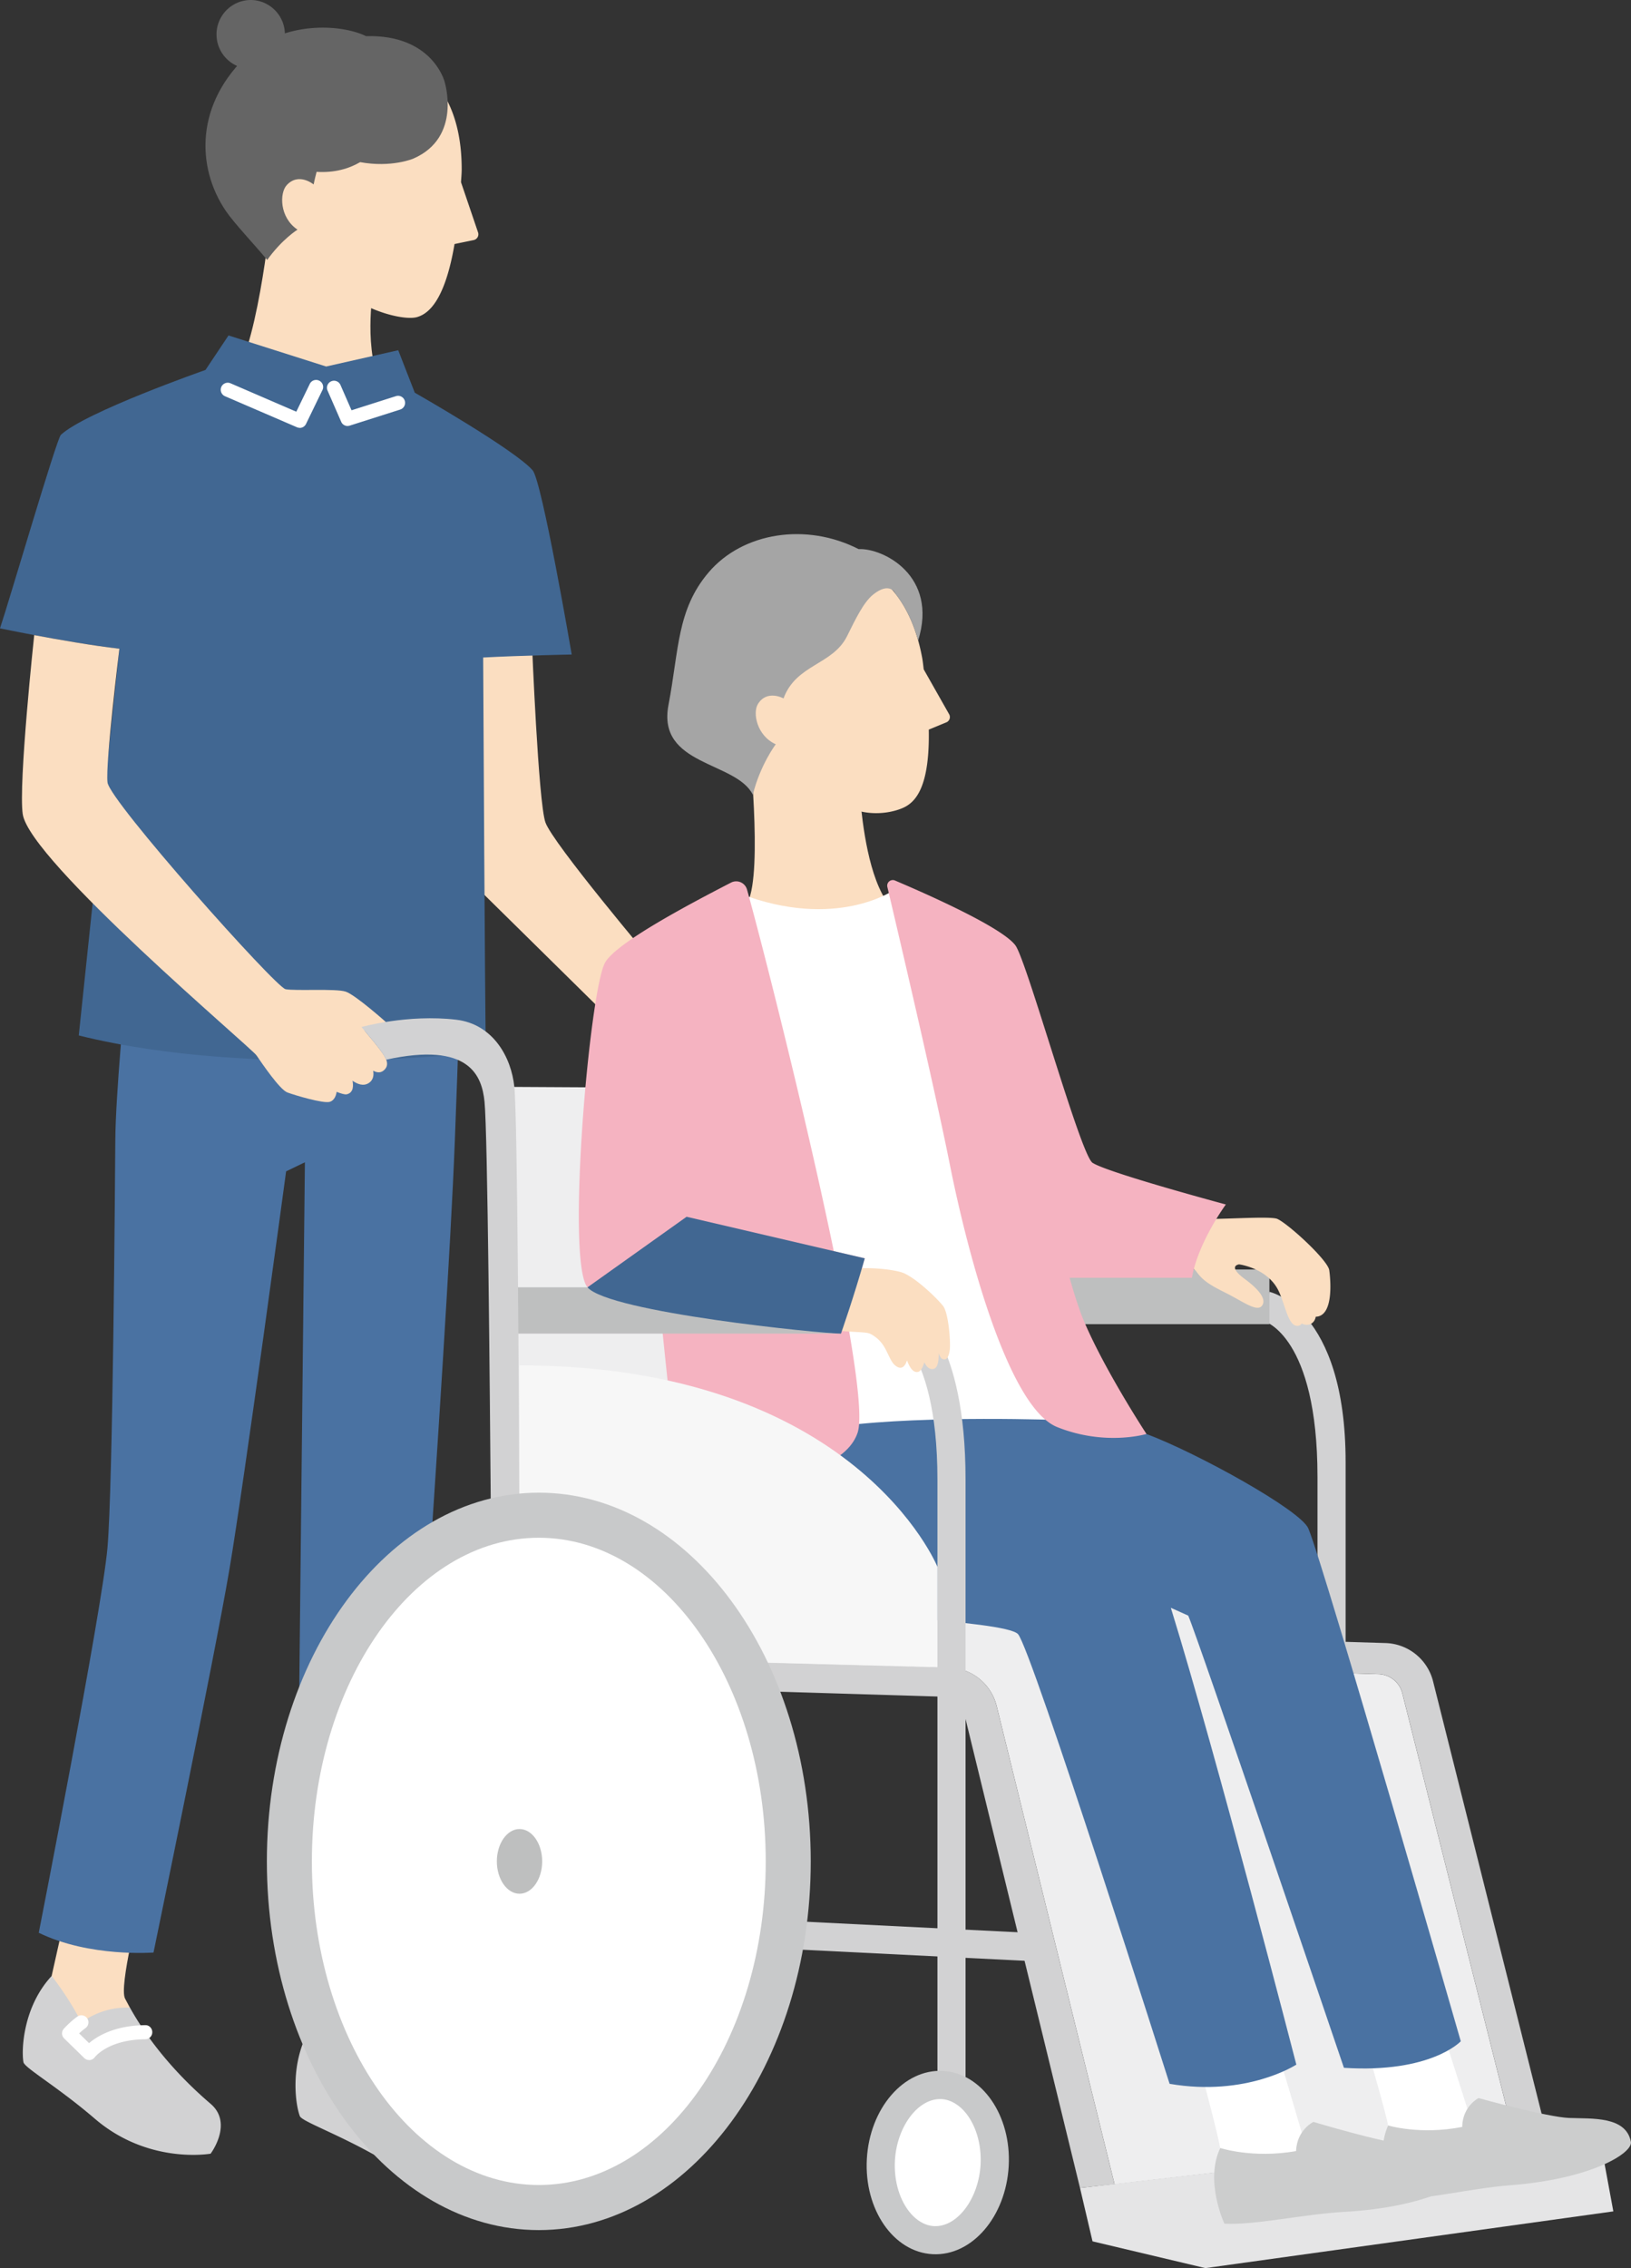
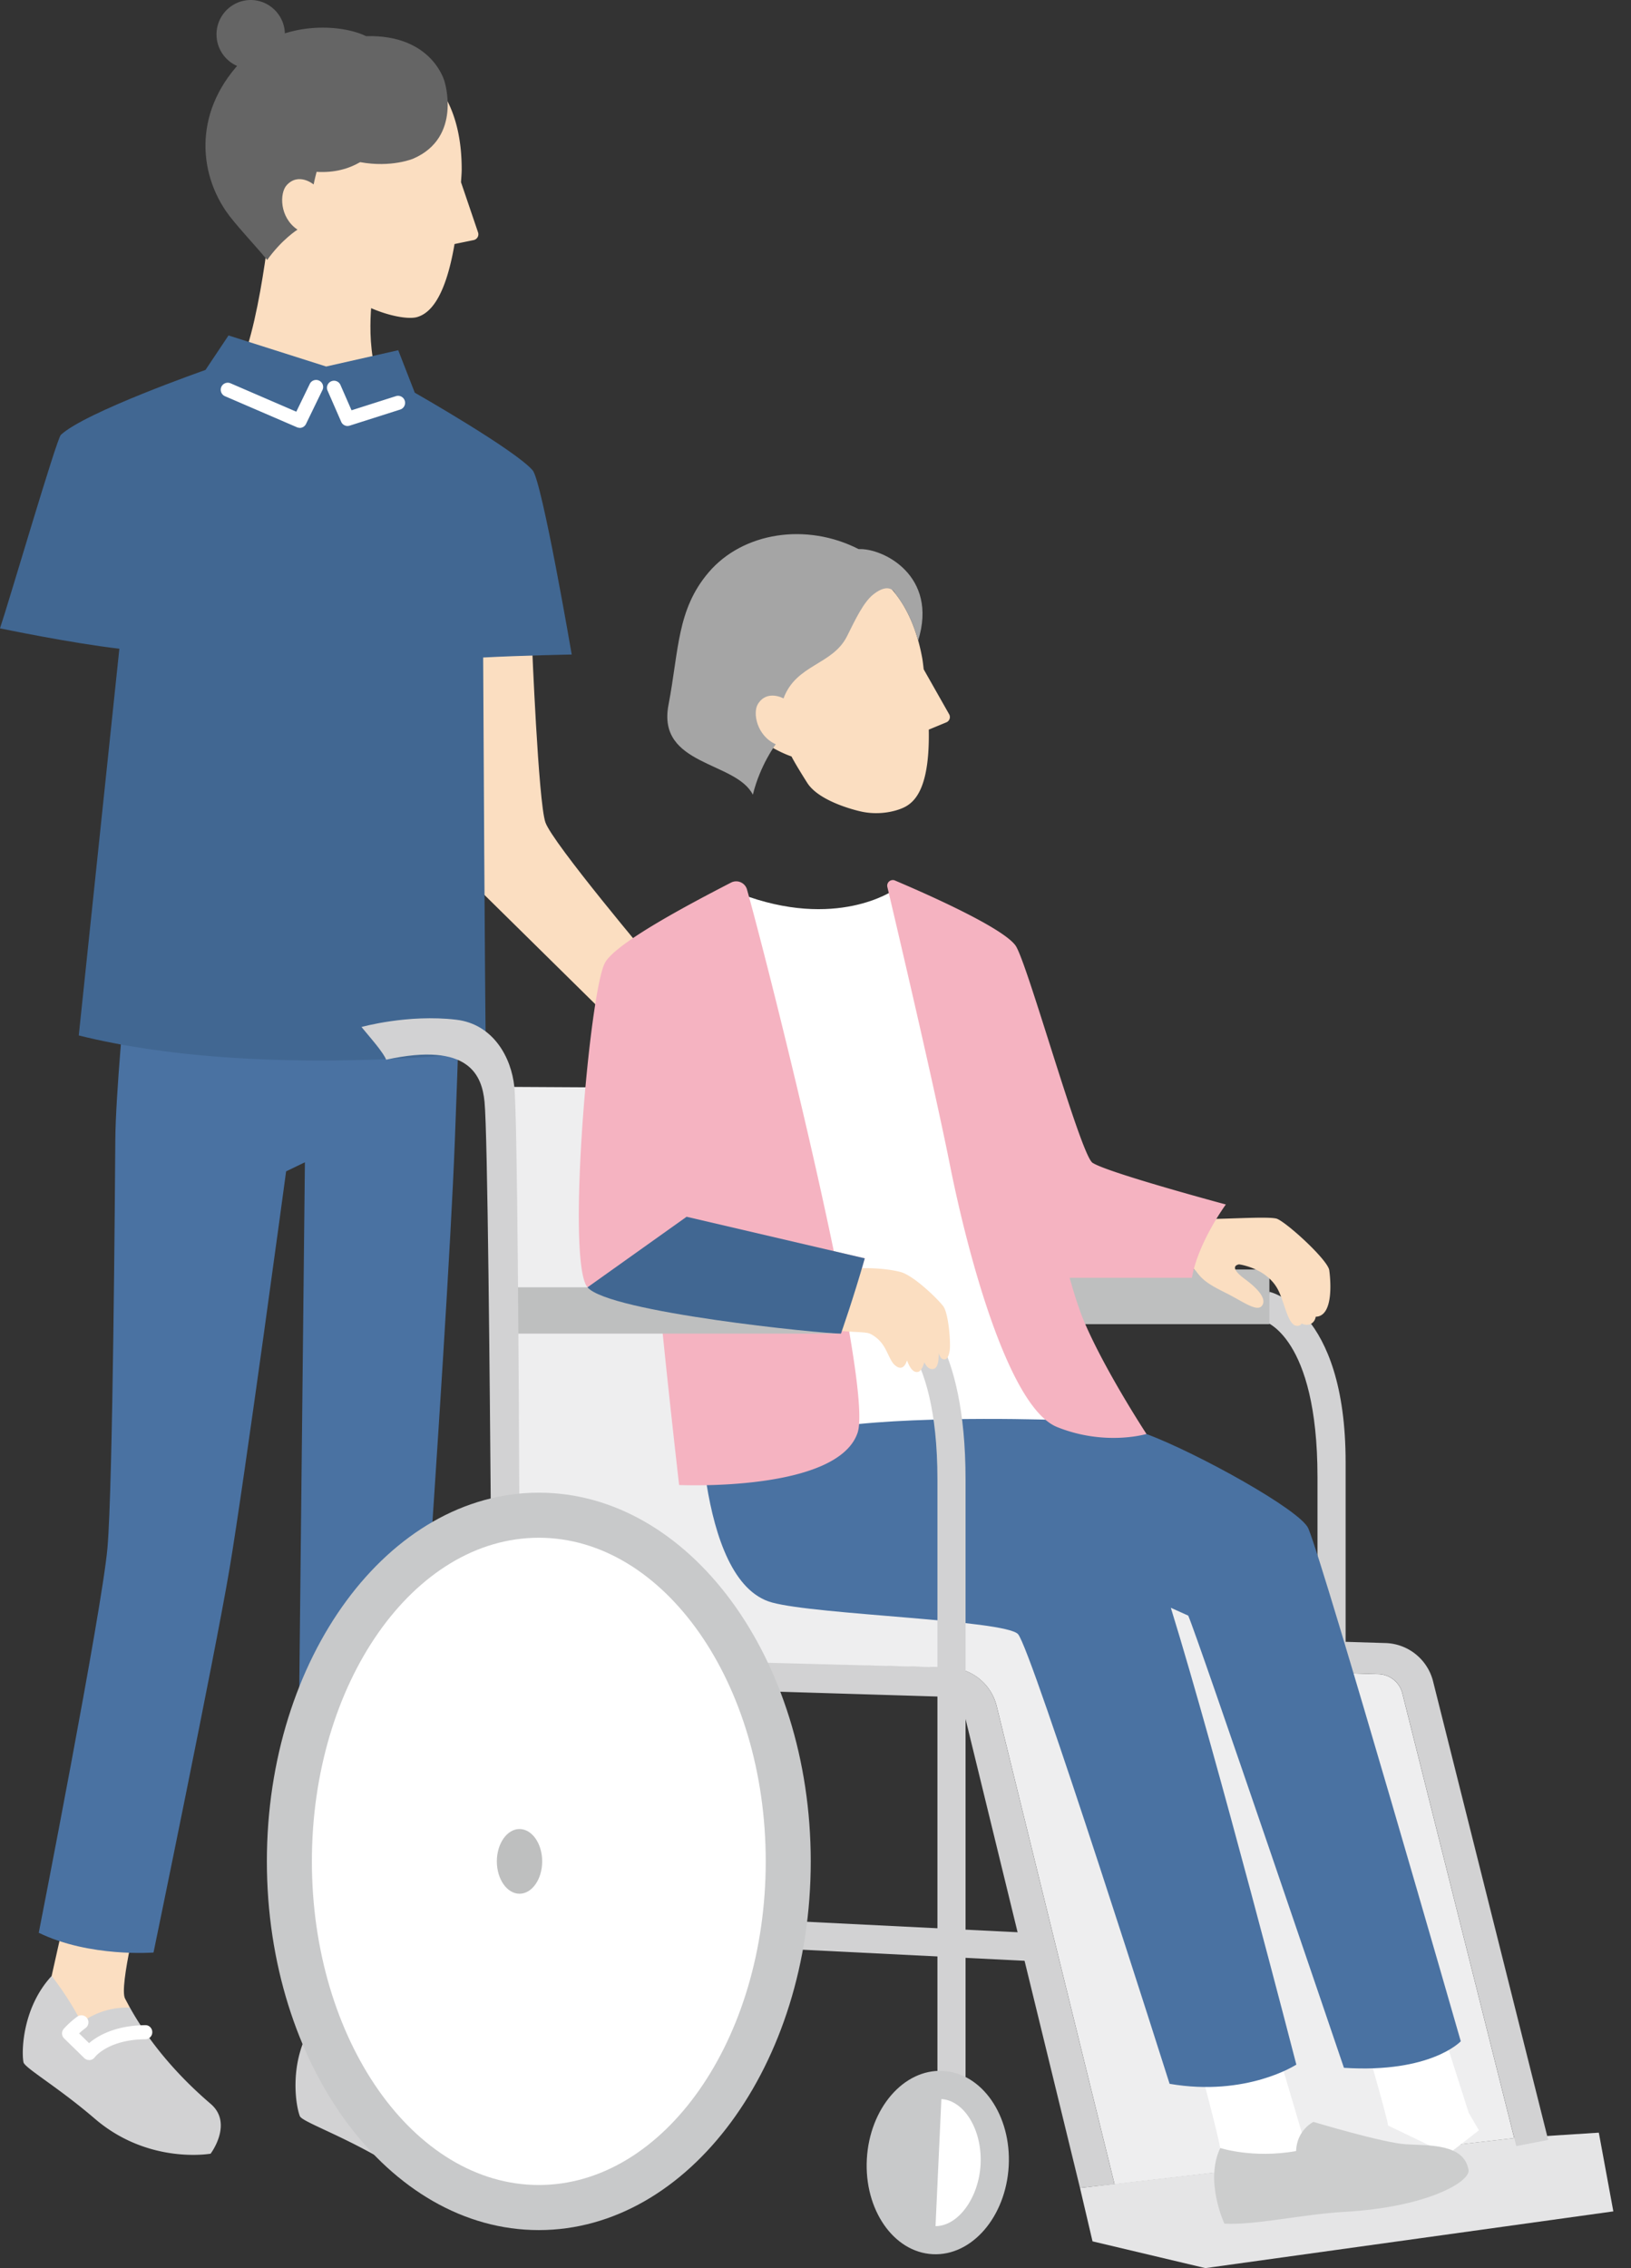
<svg xmlns="http://www.w3.org/2000/svg" width="141" height="196" fill="none">
  <rect width="100%" height="100%" fill="#333333" stroke="none" />
  <g clip-path="url(#a)">
    <path d="m26.933 175.083.253-7.58 6.098.009s-.477 7.396.248 8.307c.127.155.311.394.56.691l-1.406 2.595-4.236.502-1.517-2.917v-1.607Z" fill="#FBDEC1" />
    <path d="M26.933 175.083s1.687 1.437 3.282 3.467a6.604 6.604 0 0 1 3.876-2.04c1.177 1.412 3.798 4.231 8.4 6.865 2.256 1.29.797 4.236.797 4.236s-5.092 1.957-10.408-1.105c-3.647-2.099-6.779-3.175-6.959-3.642-.38-.984-.934-4.689 1.007-7.781h.005Z" fill="#D2D2D3" />
    <path d="m4.464 170.75 1.659-7.4 5.991 1.149s-1.848 7.176-1.303 8.209c.092.175.238.452.418.783-.394.424-2.733 2.6-2.733 2.6l-4.523-1.611s.404-2.907.491-3.73ZM52.319 87.62l-11.92-11.744-1.479-20.323h7.067s.55 13.72 1.162 15.508c.613 1.787 9.294 12.07 9.294 12.07-.229.803-4.13 4.489-4.13 4.489h.006Z" fill="#FBDEC1" />
    <path d="M4.464 170.75s1.391 1.729 2.583 4.022a6.62 6.62 0 0 1 4.187-1.281c.895 1.607 2.942 4.864 6.974 8.311 1.98 1.69 0 4.309 0 4.309s-5.369.969-10.018-3.028c-3.195-2.746-6.07-4.387-6.162-4.879-.19-1.037-.044-4.781 2.441-7.454h-.005Z" fill="#D2D2D3" />
    <path d="M7.703 178.024h.049a.622.622 0 0 0 .443-.248c.043-.059 1.196-1.524 4.367-1.553a.606.606 0 0 0 .603-.614c0-.336-.277-.623-.613-.603-2.64.024-4.153.954-4.853 1.553l-.861-.843c.18-.165.37-.321.559-.462a.609.609 0 1 0-.72-.984 7.994 7.994 0 0 0-1.152 1.037.606.606 0 0 0 .024.848l1.731 1.689a.604.604 0 0 0 .423.175v.005Z" fill="#fff" />
    <path d="M18.719 2.907a2.977 2.977 0 0 0 2.903 3.043A2.976 2.976 0 0 0 21.758 0a2.976 2.976 0 0 0-3.04 2.907Z" fill="#656565" />
    <path d="m19.818 33.079.19 3.014 8.758 4.42 6.172-4.143c-3.278-2.96-3.016-8.097-2.802-10.375l.7-6.106-9.439-1.09s-1.216 12.25-3.584 14.28h.005Z" fill="#FBDEC1" />
    <path d="M26.855 21.14c1.172 4.816 7.582 6.72 9.196 6.262.992-.283 2.407-1.412 3.244-6.315l1.654-.34a.51.51 0 0 0 .379-.663l-1.474-4.338c.02-.365.059-.74.059-1.13C39.908 4.62 32.16 4.192 32.16 4.192s-6.78-1.164-9.498 5.687c-2.928 7.396 4.182 11.266 4.182 11.266l.01-.005Z" fill="#FBDEC1" />
    <path d="M21.564 4.606c2.942-2.688 7.78-2.6 10.09-1.48 5.696-.166 6.77 3.895 6.77 3.895s1.562 4.85-2.703 6.69c0 0-1.878.798-4.586.301-.983.57-2.223.935-3.765.838-.102.385-.19.755-.257 1.09 0 0-1.294-1.08-2.335.069-.608.672-.637 2.765.939 3.836 0 0-1.357.848-2.617 2.62-1.113-1.349-2.806-3.111-3.57-4.226-2.582-3.798-2.679-9.32 2.034-13.628v-.005Z" fill="#656565" />
    <path d="M10.826 85.94s-.827 8.642-.856 12.503c-.03 3.861-.205 29.885-.681 35.328-.482 5.444-5.938 33.25-5.938 33.25 4.391 2.142 9.92 1.709 9.92 1.709s5.292-25.586 6.571-33.162c1.28-7.581 4.892-34.345 4.892-34.345l1.625-.784-.764 71.119c4.557 1.339 8.983.064 8.983.064s4.065-55.369 4.741-73.004c.044-1.115.39-10.015.39-11.948l-28.888-.73h.005Z" fill="#4A72A2" />
    <path d="M0 54.297c.802-2.38 4.892-16.374 5.262-16.72 2.12-1.976 12.503-5.608 12.503-5.608l1.99-2.98 8.442 2.683 6.23-1.407 1.43 3.67s8.627 4.913 10.188 6.705c.817.94 3.38 15.921 3.38 15.921s-4.406.083-7.655.258c.034 6.714.137 26.974.229 34.072 0 0-19.828 2.42-35.19-1.412l3.51-33.42C6.036 55.564 0 54.298 0 54.298Z" fill="#416792" />
    <path d="M25.907 36.979a.608.608 0 0 0 .549-.346l1.435-2.96a.609.609 0 0 0-1.094-.53l-1.182 2.434-5.685-2.454a.609.609 0 0 0-.798.316.61.61 0 0 0 .316.799l6.22 2.682c.078.035.16.05.239.05v.009ZM30.055 36.809a.61.61 0 0 0 .185-.03l4.357-1.387a.607.607 0 0 0 .394-.765.606.606 0 0 0-.764-.394l-3.837 1.222-.958-2.191a.608.608 0 1 0-1.113.492l1.177 2.692c.097.23.32.365.559.365v-.005Z" fill="#fff" />
-     <path d="M2.952 54.882c2.12.399 5.01.905 7.368 1.178 0 0-1.22 9.927-1.026 11.554.194 1.626 14.531 17.703 15.392 17.868.86.166 4.352-.073 5.199.21.846.282 3.467 2.619 3.467 2.619l-1.848.735c.52.619 1.09 1.31 1.28 1.568.369.516.977 1.212.51 1.767-.316.38-.69.327-1.036.147.063.326.053.808-.414 1.085-.457.268-.943.068-1.37-.219.057.278.16 1.037-.512 1.173-.15.03-.476-.063-.86-.214-.025.175-.127.716-.589.862-.55.17-3.005-.565-3.667-.808-.661-.244-2.208-2.527-2.67-3.204-.462-.677-19.628-16.827-20.211-20.853-.384-2.624.992-15.463.992-15.463l-.005-.005ZM64.642 77.945l.657 2.887 10.961 2.06.608-4.698c-1.784-2.274-2.31-7.07-2.514-9.251l-.433-5.853-9.206.682s1.25 11.534-.068 14.173h-.005Z" fill="#FBDEC1" />
    <path d="m79.86 57.852 2.193 3.87a.494.494 0 0 1-.243.701l-1.518.628c.093 4.83-1.084 6.106-1.945 6.617-.603.36-2.179.847-3.915.458 0 0-3.55-.75-4.645-2.474-1.094-1.723-1.361-2.283-1.361-2.283s-7.49-2.4-6.04-9.99c1.342-7.036 8.024-7.163 8.024-7.163s7.47-1.003 9.294 8.535c.073.37.107.735.15 1.09l.005.01Z" fill="#FBDEC1" />
    <path d="M79.378 55.359c-.487-1.743-1.187-3.068-1.98-4.07 0 0-.452-1.077-1.916.092-.826.667-1.502 2.079-2.251 3.588-1.255 2.517-4.397 2.415-5.496 5.385 0 0-1.43-.798-2.217.492-.458.745-.107 2.722 1.546 3.471 0 0-1.352 1.792-1.98 4.358-1.458-2.902-8.306-2.478-7.294-7.756.91-4.742.715-8.214 3.462-11.447 2.967-3.49 8.467-4.328 12.976-2.02 2.105-.103 6.9 2.293 5.145 7.902l.005.005Z" fill="#A5A5A5" />
    <path d="m59.142 143.407 22.906.696a4.374 4.374 0 0 1 4.11 3.311l10.197 41.341 34.549-3.988-9.673-38.439a2.19 2.19 0 0 0-2.057-1.655l-9.868-.302-5.841-8.969H64.632l-5.5 8.01.01-.005Z" fill="#EEEEEF" />
    <path d="m138.218 184.295 1.255 6.802L104.205 196l-9.756-2.313-1.084-4.62 37.539-4.304 7.314-.468Z" fill="#E5E5E6" />
    <path d="m131.084 185.464-9.848-39.141a2.191 2.191 0 0 0-2.057-1.655l-9.868-.302v-2.697l10.466.316a4.375 4.375 0 0 1 4.114 3.316l9.95 39.622-2.757.531v.01Z" fill="#D2D2D3" />
    <path d="M109.311 114.184s4.586 1.281 4.586 13.448v14.894h2.432v-16.17c0-13.331-6.59-14.723-6.59-14.723l-.428 2.551Z" fill="#D2D2D3" />
    <path d="m126.97 182.581-2.675-8.389-6.425 1.7s2.135 7.347 2.126 7.785l5.179 2.493 2.675-2.079-.876-1.51h-.004Z" fill="#fff" />
-     <path d="M126.405 183.799c-3.647.715-6.4-.127-6.4-.127-1.279 2.819.482 6.373.482 6.373 2.475.098 6.687-.944 10.081-1.207 7.057-.545 10.607-2.8 10.422-3.754-.428-2.24-3.399-1.981-5.33-2.059-1.935-.078-7.839-1.719-7.839-1.719s-1.377.686-1.416 2.488v.005Z" fill="#CCCDCD" />
    <path d="m112.647 184.656-2.558-8.647-6.619 1.597s2.028 7.571 2.004 8.023l5.252 2.664 2.787-2.074-.866-1.568v.005Z" fill="#fff" />
    <path d="M112.044 185.887c-3.754.658-6.551-.267-6.551-.267-1.371 2.862.355 6.538.355 6.538 2.529.156 6.867-.822 10.349-1.017 7.242-.404 10.923-2.634 10.758-3.618-.389-2.303-3.438-2.103-5.418-2.225-1.979-.122-7.99-1.933-7.99-1.933s-1.425.672-1.503 2.517v.005Z" fill="#CCCDCD" />
    <path d="m63.29 168.184 26.607 1.325-.671-2.469-25.741-1.28-.195 2.424Z" fill="#D2D2D3" />
    <path d="m93.365 189.067-9.96-40.796a2.191 2.191 0 0 0-2.058-1.656l-22.21-.676v-2.537l22.906.696a4.376 4.376 0 0 1 4.11 3.311L96.35 188.75l-2.991.312.005.005Z" fill="#D2D2D3" />
    <path d="m81.484 94.13-38.191-.21v49.165l38.75 1.018-.56-49.974Z" fill="#EEEEEF" />
    <path d="M81.751 109.705h27.988v4.722H81.751v-4.722Z" fill="#BEBFBF" />
    <path d="m91.735 118.561 7.373 5.356c4.43 1.66 13.345 6.597 14.001 8.17 1.454 3.5 13.175 44.311 13.175 44.311s-2.573 2.775-10.101 2.293c0 0-12.683-37.354-13.462-39.077l-1.502-.677c4.002 12.941 10.85 39.477 10.85 39.477s-4.28 2.804-10.957 1.66c0 0-11.944-37.631-13.107-38.863-1.162-1.232-17.381-1.66-21.272-2.732-6.687-1.835-6.278-19.042-6.278-19.042l31.276-.886.004.01Z" fill="#4A72A2" />
    <path d="M63.956 77.22c8.346 3.194 13.306-.297 13.306-.297l2.65 3.564 11.823 42.232s-11.56-.443-18.952.502L62.98 80.647l.977-3.432v.005Z" fill="#fff" />
    <path d="M100.013 104.597s2.937.736 4.678.736 5.199-.239 5.734 0c.934.413 4.367 3.554 4.489 4.435.111.784.408 3.978-1.168 4.017-.107.618-.676.862-1.215.589a.428.428 0 0 1-.394.2c-.837-.015-1.056-2.065-1.712-3.228-1.012-1.792-3.302-2.084-3.302-2.084s-1.08.112.51 1.28c1.586 1.169 1.795 1.919 1.44 2.323-.457.516-1.663-.424-3.166-1.169-1.503-.745-1.989-1.125-2.5-1.845-.511-.716-4.474-1.242-4.474-1.242l1.08-4.016v.004Z" fill="#FBDEC1" />
    <path d="M77.37 76.09c2.445 1.037 9.23 4.007 10.411 5.604.988 1.33 5.618 18.093 6.668 18.789 1.299.857 11.526 3.603 11.526 3.603s-2.398 3.257-2.933 6.334H92.47c.423 1.505.856 2.858 1.279 3.837 1.828 4.27 5.364 9.66 5.364 9.66s-3.56 1.076-7.728-.599c-4.163-1.68-7.679-14.714-9.264-22.645-1.362-6.826-4.547-20.371-5.408-24.023a.484.484 0 0 1 .661-.56h-.005ZM52.285 83.223c.91-1.719 7.29-5.083 10.913-6.953a.971.971 0 0 1 1.381.6c1.172 4.177 5.014 19.216 7.5 31.242l2.684.624a115.282 115.282 0 0 1-1.571 5.078c.9 4.995 1.357 8.812.943 10.01-1.765 5.137-15.426 4.504-15.426 4.504s-.948-8.248-1.615-15.055c-3.136-.598-5.67-1.295-6.302-2.03-1.863-2.166.155-25.478 1.498-28.02h-.005Z" fill="#F5B3C1" />
    <path d="M44.713 111.243H72.7v4.002H44.713v-4.002Z" fill="#BEBFBF" />
-     <path d="M81.041 135.398s-7.071-17.407-36.129-17.407v25.09l36.13.988v-8.676.005Z" fill="#F7F7F7" />
    <path d="M81.041 179.504v-51.629c0-12.167-4.586-13.447-4.586-13.447l2.787-1.184s4.23 2.464 4.23 14.631v51.629h-2.43ZM31.246 88.75s4.022-1.13 8.21-.629c3.15.38 4.746 3.209 5.009 5.809.272 2.721.389 26.174.432 36.409l-2.465.243c-.083-10.015-.273-32.675-.545-35.377-.224-2.235-1.298-5.21-8.506-3.632-.131-.336-.398-.672-.598-.954-.219-.302-.958-1.188-1.532-1.87h-.005Z" fill="#D2D2D3" />
    <path d="M46.58 192.714c-12.983 0-23.509-14.265-23.509-31.862 0-17.597 10.525-31.862 23.51-31.862 12.983 0 23.508 14.265 23.508 31.862 0 17.597-10.525 31.862-23.509 31.862Z" fill="#C8C9CA" />
    <path d="M46.58 188.818c10.816 0 19.618-12.547 19.618-27.966 0-15.42-8.802-27.967-19.618-27.967-10.816 0-19.618 12.547-19.618 27.967 0 15.419 8.802 27.966 19.618 27.966Z" fill="#fff" />
    <path d="M72.37 109.841c2.266-.521 5.077-.117 5.734.166 1.167.496 2.947 2.234 3.428 2.853.482.618.666 3.223.57 3.831-.093.614-.293.896-.648.736-.106-.049-.204-.224-.306-.468.01.326 0 1.232-.428 1.334-.34.083-.608-.146-.812-.574-.078.268-.253.735-.506.823-.282.092-.632-.064-.948-.872-.015-.039-.03-.073-.044-.112-.092.302-.384 1.008-1.075.39-.36-.322-.598-1.13-.987-1.704a2.86 2.86 0 0 0-1.143-.994c-.447-.204-2.237-.097-3.73-.409l.885-4.995.01-.005Z" fill="#FBDEC1" />
    <path d="M44.912 163.647c1.08 0 1.96-1.257 1.96-2.795 0-1.539-.88-2.795-1.96-2.795s-1.96 1.256-1.96 2.795c0 1.538.88 2.795 1.96 2.795Z" fill="#BEBFBF" />
    <path d="M50.787 111.243c1.863 2.167 20.23 4.002 21.914 4.002 0 0 1.104-3.13 2.057-6.504l-15.402-3.594-8.564 6.096h-.005Z" fill="#416792" />
    <path d="M74.938 186.574c-.239 4.372 2.31 8.053 5.7 8.223 3.384.171 6.322-3.237 6.565-7.615.238-4.372-2.31-8.053-5.7-8.223-3.385-.17-6.322 3.238-6.565 7.615Z" fill="#C8C9CA" />
-     <path d="M80.876 192.373c1.955 0 3.735-2.435 3.895-5.317.097-1.797-.433-3.525-1.415-4.621-.404-.447-1.075-.993-1.974-1.041h-.122c-1.955 0-3.735 2.434-3.895 5.316-.098 1.797.432 3.525 1.415 4.621.403.448 1.075.993 1.974 1.042h.122Z" fill="#fff" />
+     <path d="M80.876 192.373c1.955 0 3.735-2.435 3.895-5.317.097-1.797-.433-3.525-1.415-4.621-.404-.447-1.075-.993-1.974-1.041h-.122h.122Z" fill="#fff" />
  </g>
  <defs>
    <clipPath id="a">
      <path fill="#fff" transform="matrix(-1 0 0 1 141 0)" d="M0 0h141v196H0z" />
    </clipPath>
  </defs>
</svg>